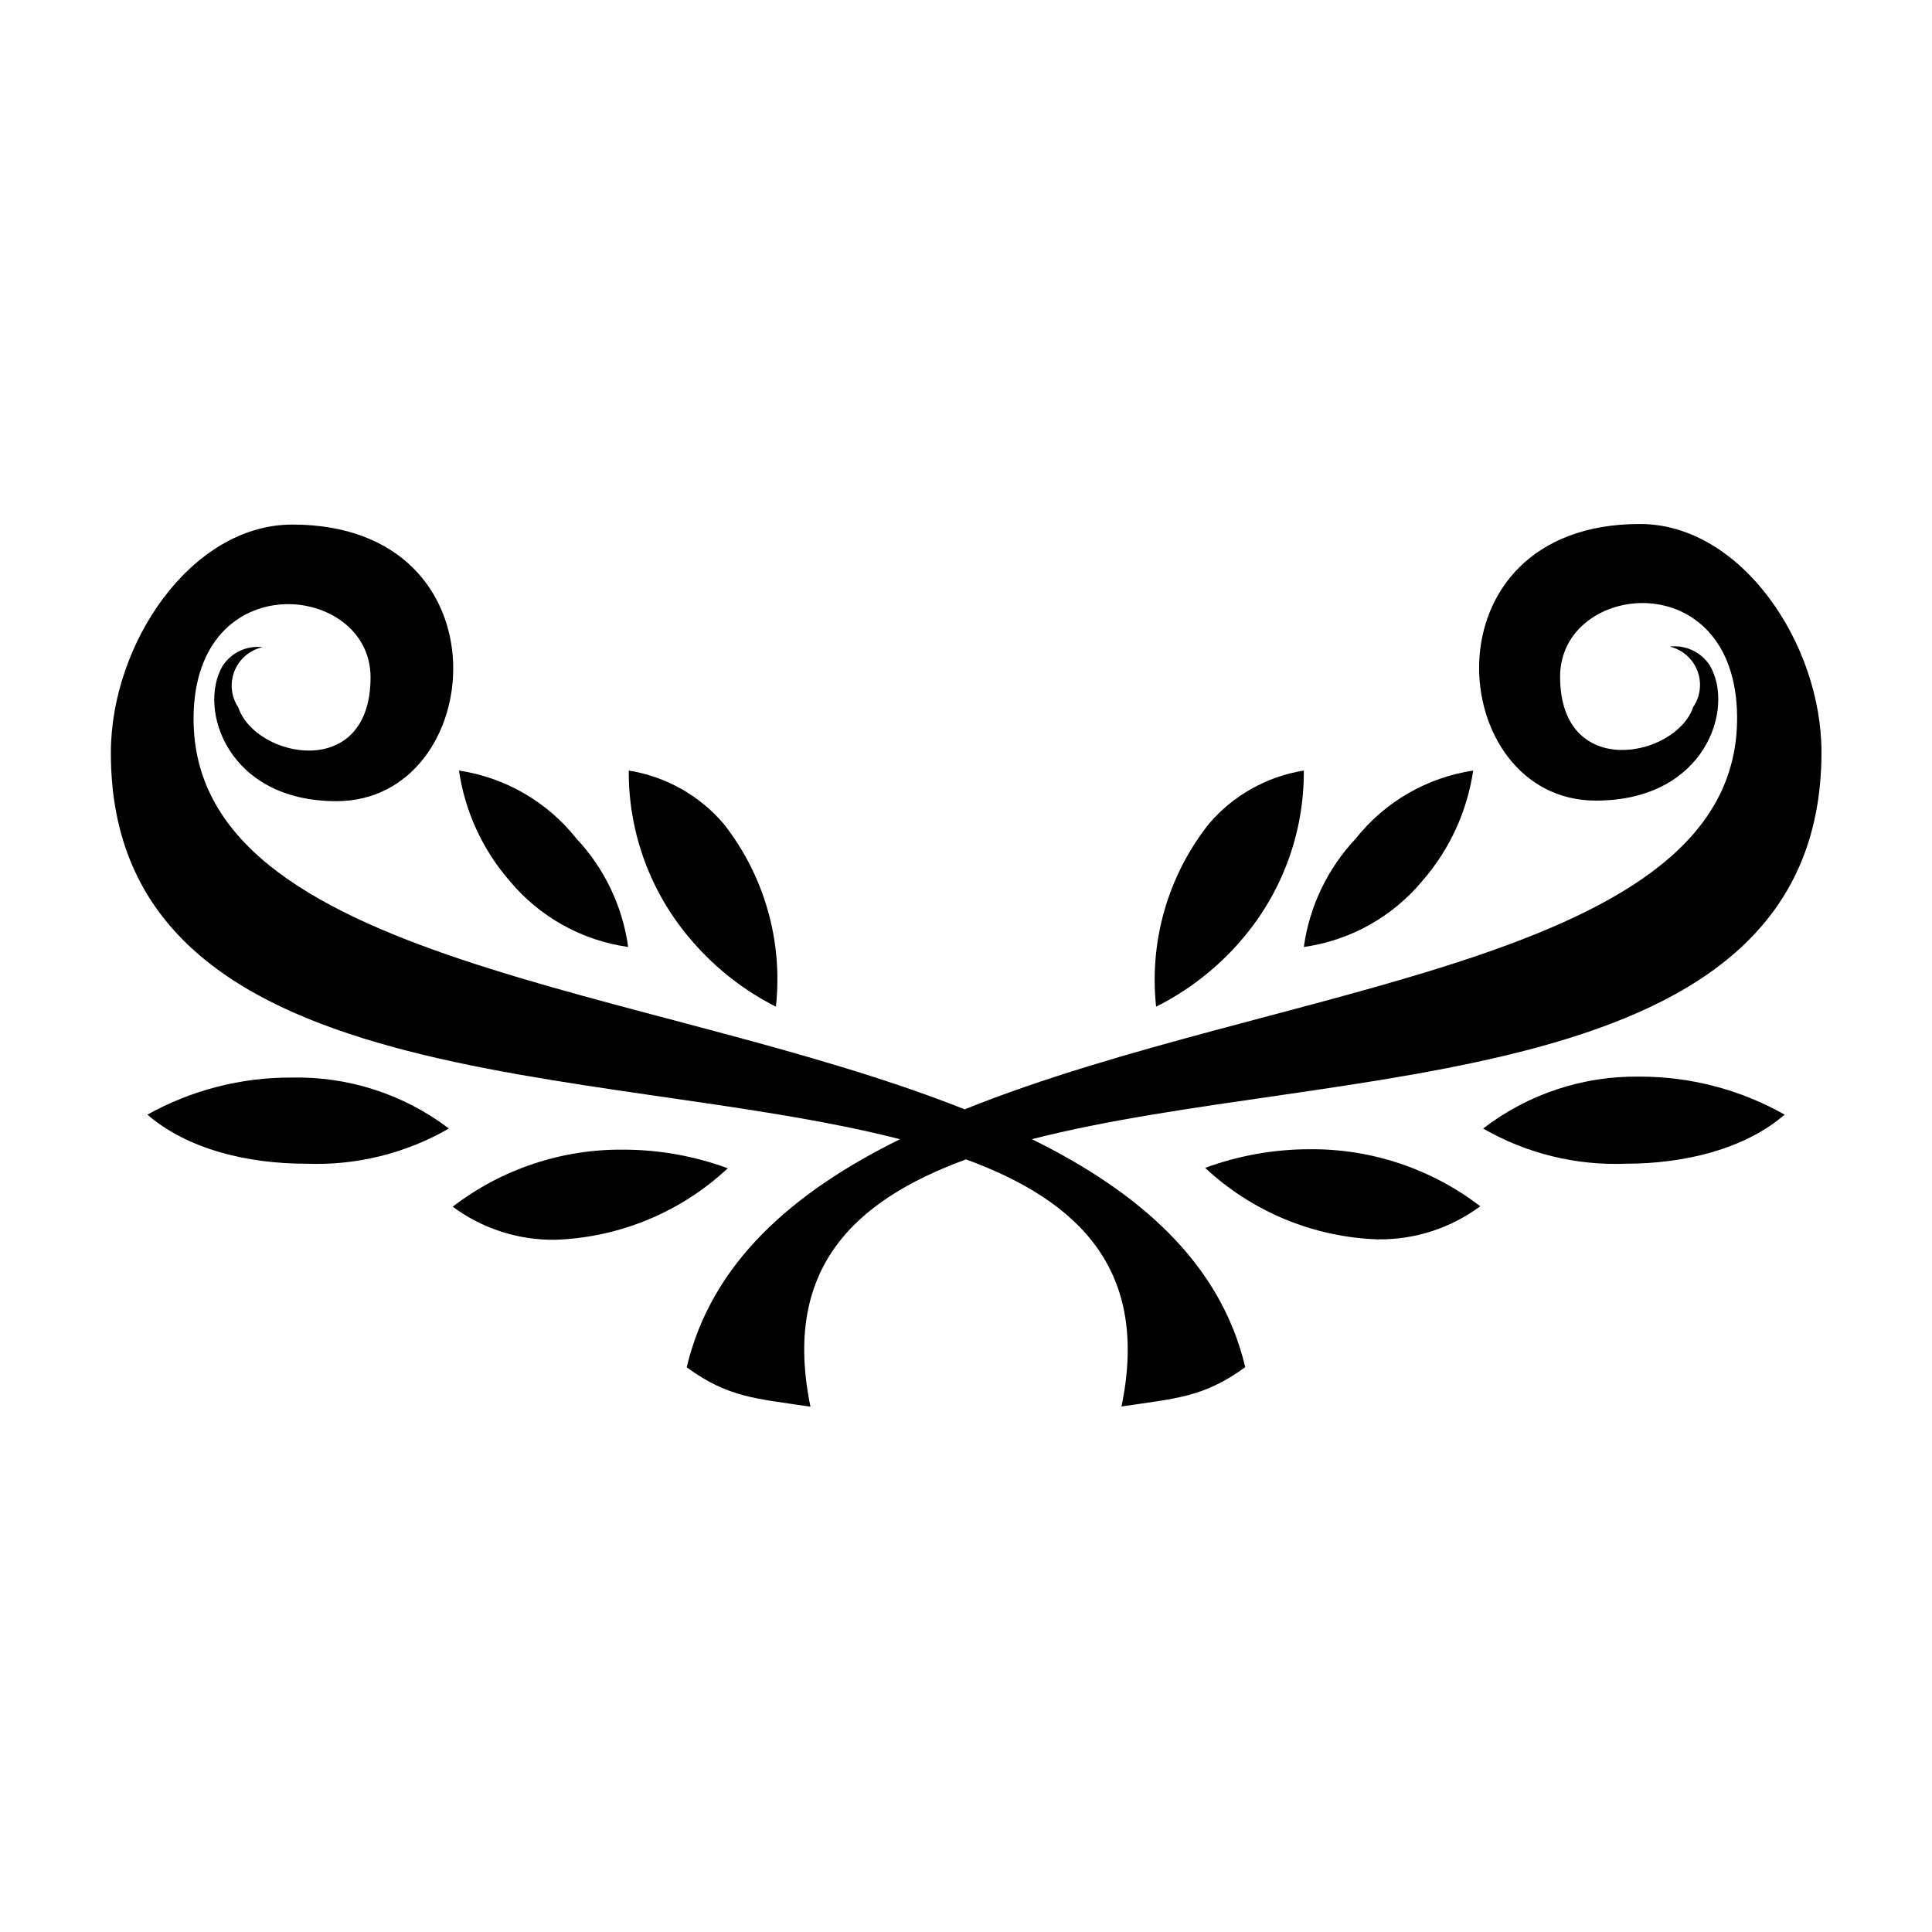
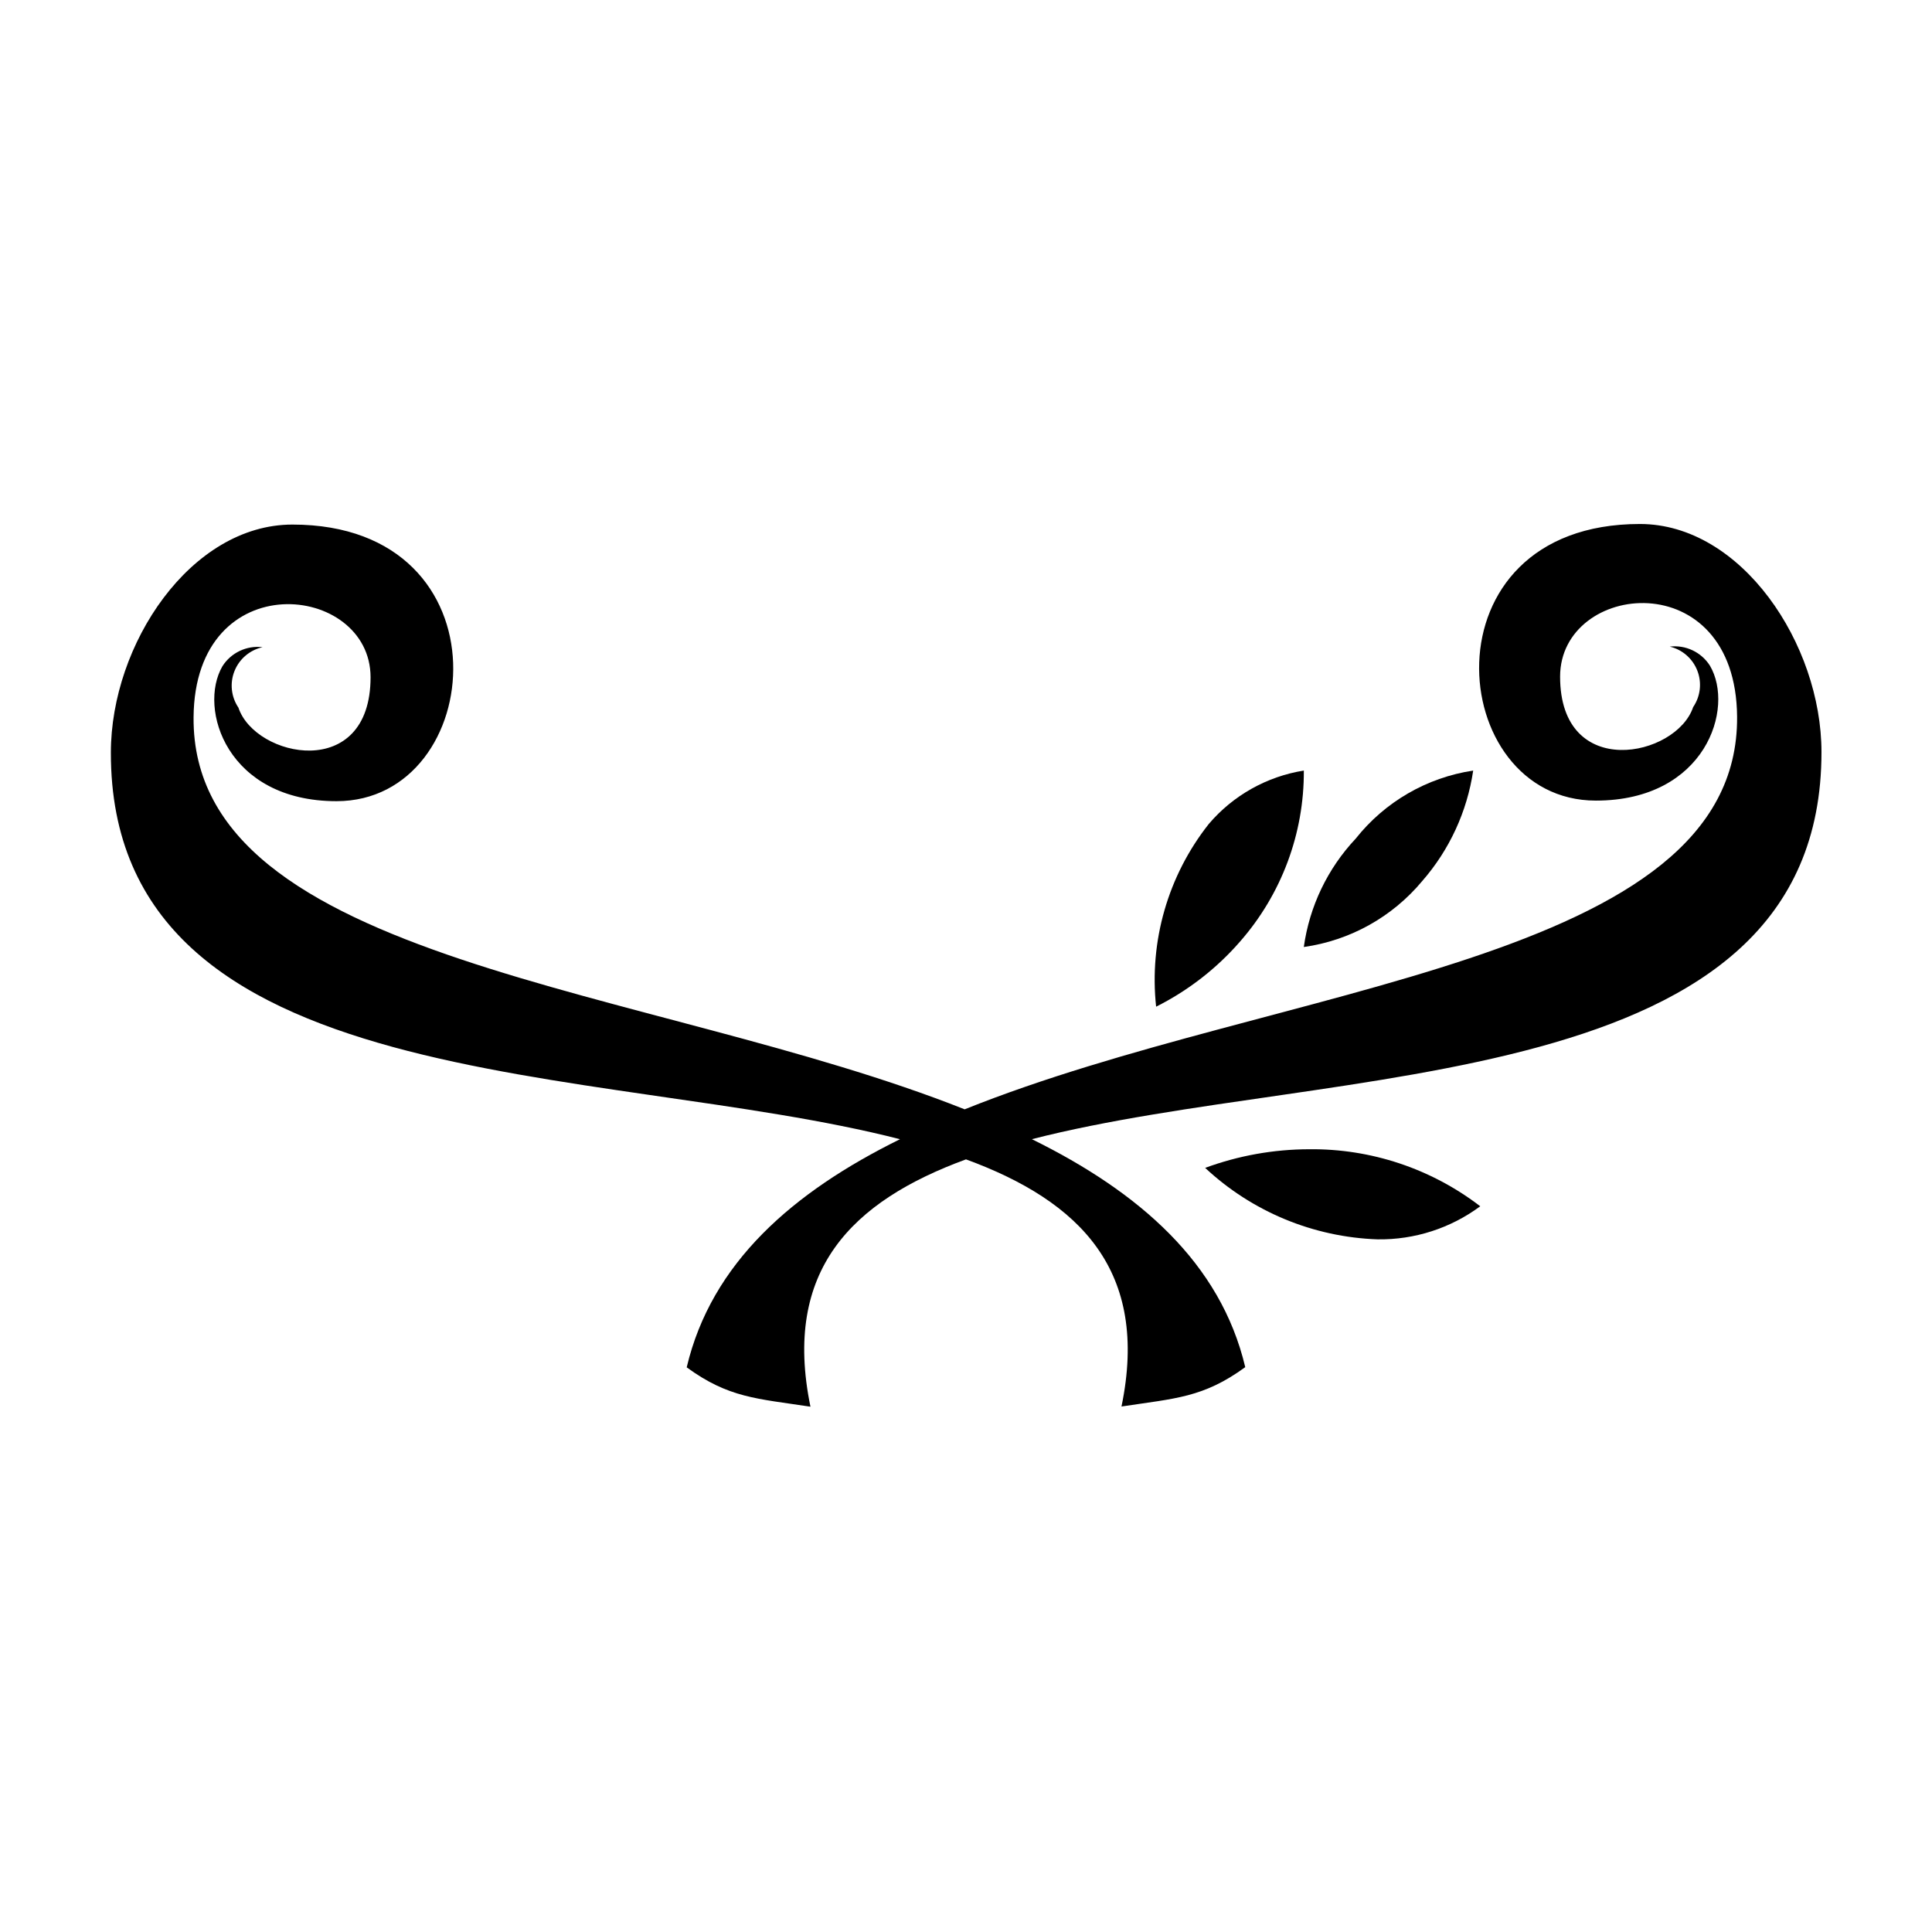
<svg xmlns="http://www.w3.org/2000/svg" fill="#000000" width="800px" height="800px" version="1.1" viewBox="144 144 512 512">
  <g>
    <path d="m463.38 453.5c12.445 11.621 28.676 18.352 45.695 18.941 9.785 0.141 19.344-2.941 27.203-8.766-12.992-9.973-28.961-15.293-45.34-15.113-9.406 0.016-18.734 1.688-27.559 4.938z" />
-     <path d="m537.04 443.07c11.508 6.633 24.664 9.867 37.938 9.32 15.113 0 31.234-3.727 41.969-13h-0.004c-11.664-6.598-24.836-10.07-38.238-10.074-15.047-0.27-29.734 4.582-41.664 13.754z" />
    <path d="m472.6 393.55c11.004-12.535 17.027-28.668 16.93-45.344-9.816 1.566-18.75 6.586-25.191 14.156-10.812 13.688-15.824 31.074-13.957 48.418 8.461-4.238 16.008-10.094 22.219-17.23z" />
    <path d="m520.91 377.48c7.211-8.262 11.898-18.422 13.5-29.27-12.289 1.848-23.418 8.293-31.133 18.035-7.453 7.918-12.258 17.953-13.754 28.719 12.27-1.727 23.457-7.957 31.387-17.484z" />
    <path d="m417.48 445.89c79.5-20.402 209.23-10.629 209.23-102.57 0-28.668-21.211-60.457-48.113-60.457-58.039 0-51.641 73.305-11.688 73.305 29.121 0 36.879-24.535 30.23-35.77-2.281-3.586-6.414-5.547-10.633-5.039 3.34 0.793 6.07 3.18 7.309 6.383 1.238 3.199 0.824 6.805-1.109 9.637-4.434 13.301-35.266 19.699-35.266-8.062 0-25.191 46.602-30.23 46.906 10.629 0.504 65.496-121.37 70.535-204.7 104.04-82.98-32.945-204.85-38.434-204.35-103.88 0.301-40.707 46.906-35.621 46.906-10.629 0 27.762-30.582 21.363-35.016 8.062v-0.004c-1.934-2.863-2.324-6.496-1.043-9.703 1.281-3.211 4.066-5.574 7.441-6.32-4.219-0.504-8.352 1.453-10.633 5.039-6.551 11.234 1.211 35.77 30.23 35.77 39.953 0 46.352-73.305-11.688-73.305-26.902 0-48.113 31.641-48.113 60.457-0.102 91.797 129.63 82.023 209.13 102.43-28.414 14.008-49.977 32.746-56.527 60.457 11.133 8.113 18.539 8.262 32.797 10.43-7.453-36.172 10.984-54.461 41.215-65.547 30.23 11.082 48.668 29.523 41.211 65.496 14.258-2.168 21.664-2.316 32.797-10.43-6.551-27.656-28.113-46.398-56.527-60.406z" />
-     <path d="m309.31 448.67c-16.379-0.184-32.348 5.141-45.344 15.113 7.863 5.824 17.422 8.906 27.207 8.766 17.02-0.59 33.25-7.32 45.695-18.941-8.824-3.25-18.152-4.922-27.559-4.938z" />
-     <path d="m183.06 439.39c10.73 9.27 26.703 13 41.969 13 13.27 0.547 26.426-2.688 37.934-9.32-11.961-9.082-26.648-13.844-41.664-13.504-13.379-0.07-26.551 3.312-38.238 9.824z" />
-     <path d="m349.62 410.78c1.91-17.324-3.047-34.707-13.805-48.418-6.441-7.57-15.375-12.59-25.191-14.156-0.098 16.676 5.926 32.809 16.93 45.344 6.164 7.121 13.66 12.977 22.066 17.23z" />
-     <path d="m310.47 394.96c-1.484-10.762-6.273-20.797-13.703-28.719-7.719-9.742-18.848-16.188-31.137-18.035 1.59 10.844 6.258 21.004 13.453 29.27 7.926 9.527 19.113 15.758 31.387 17.484z" />
  </g>
</svg>